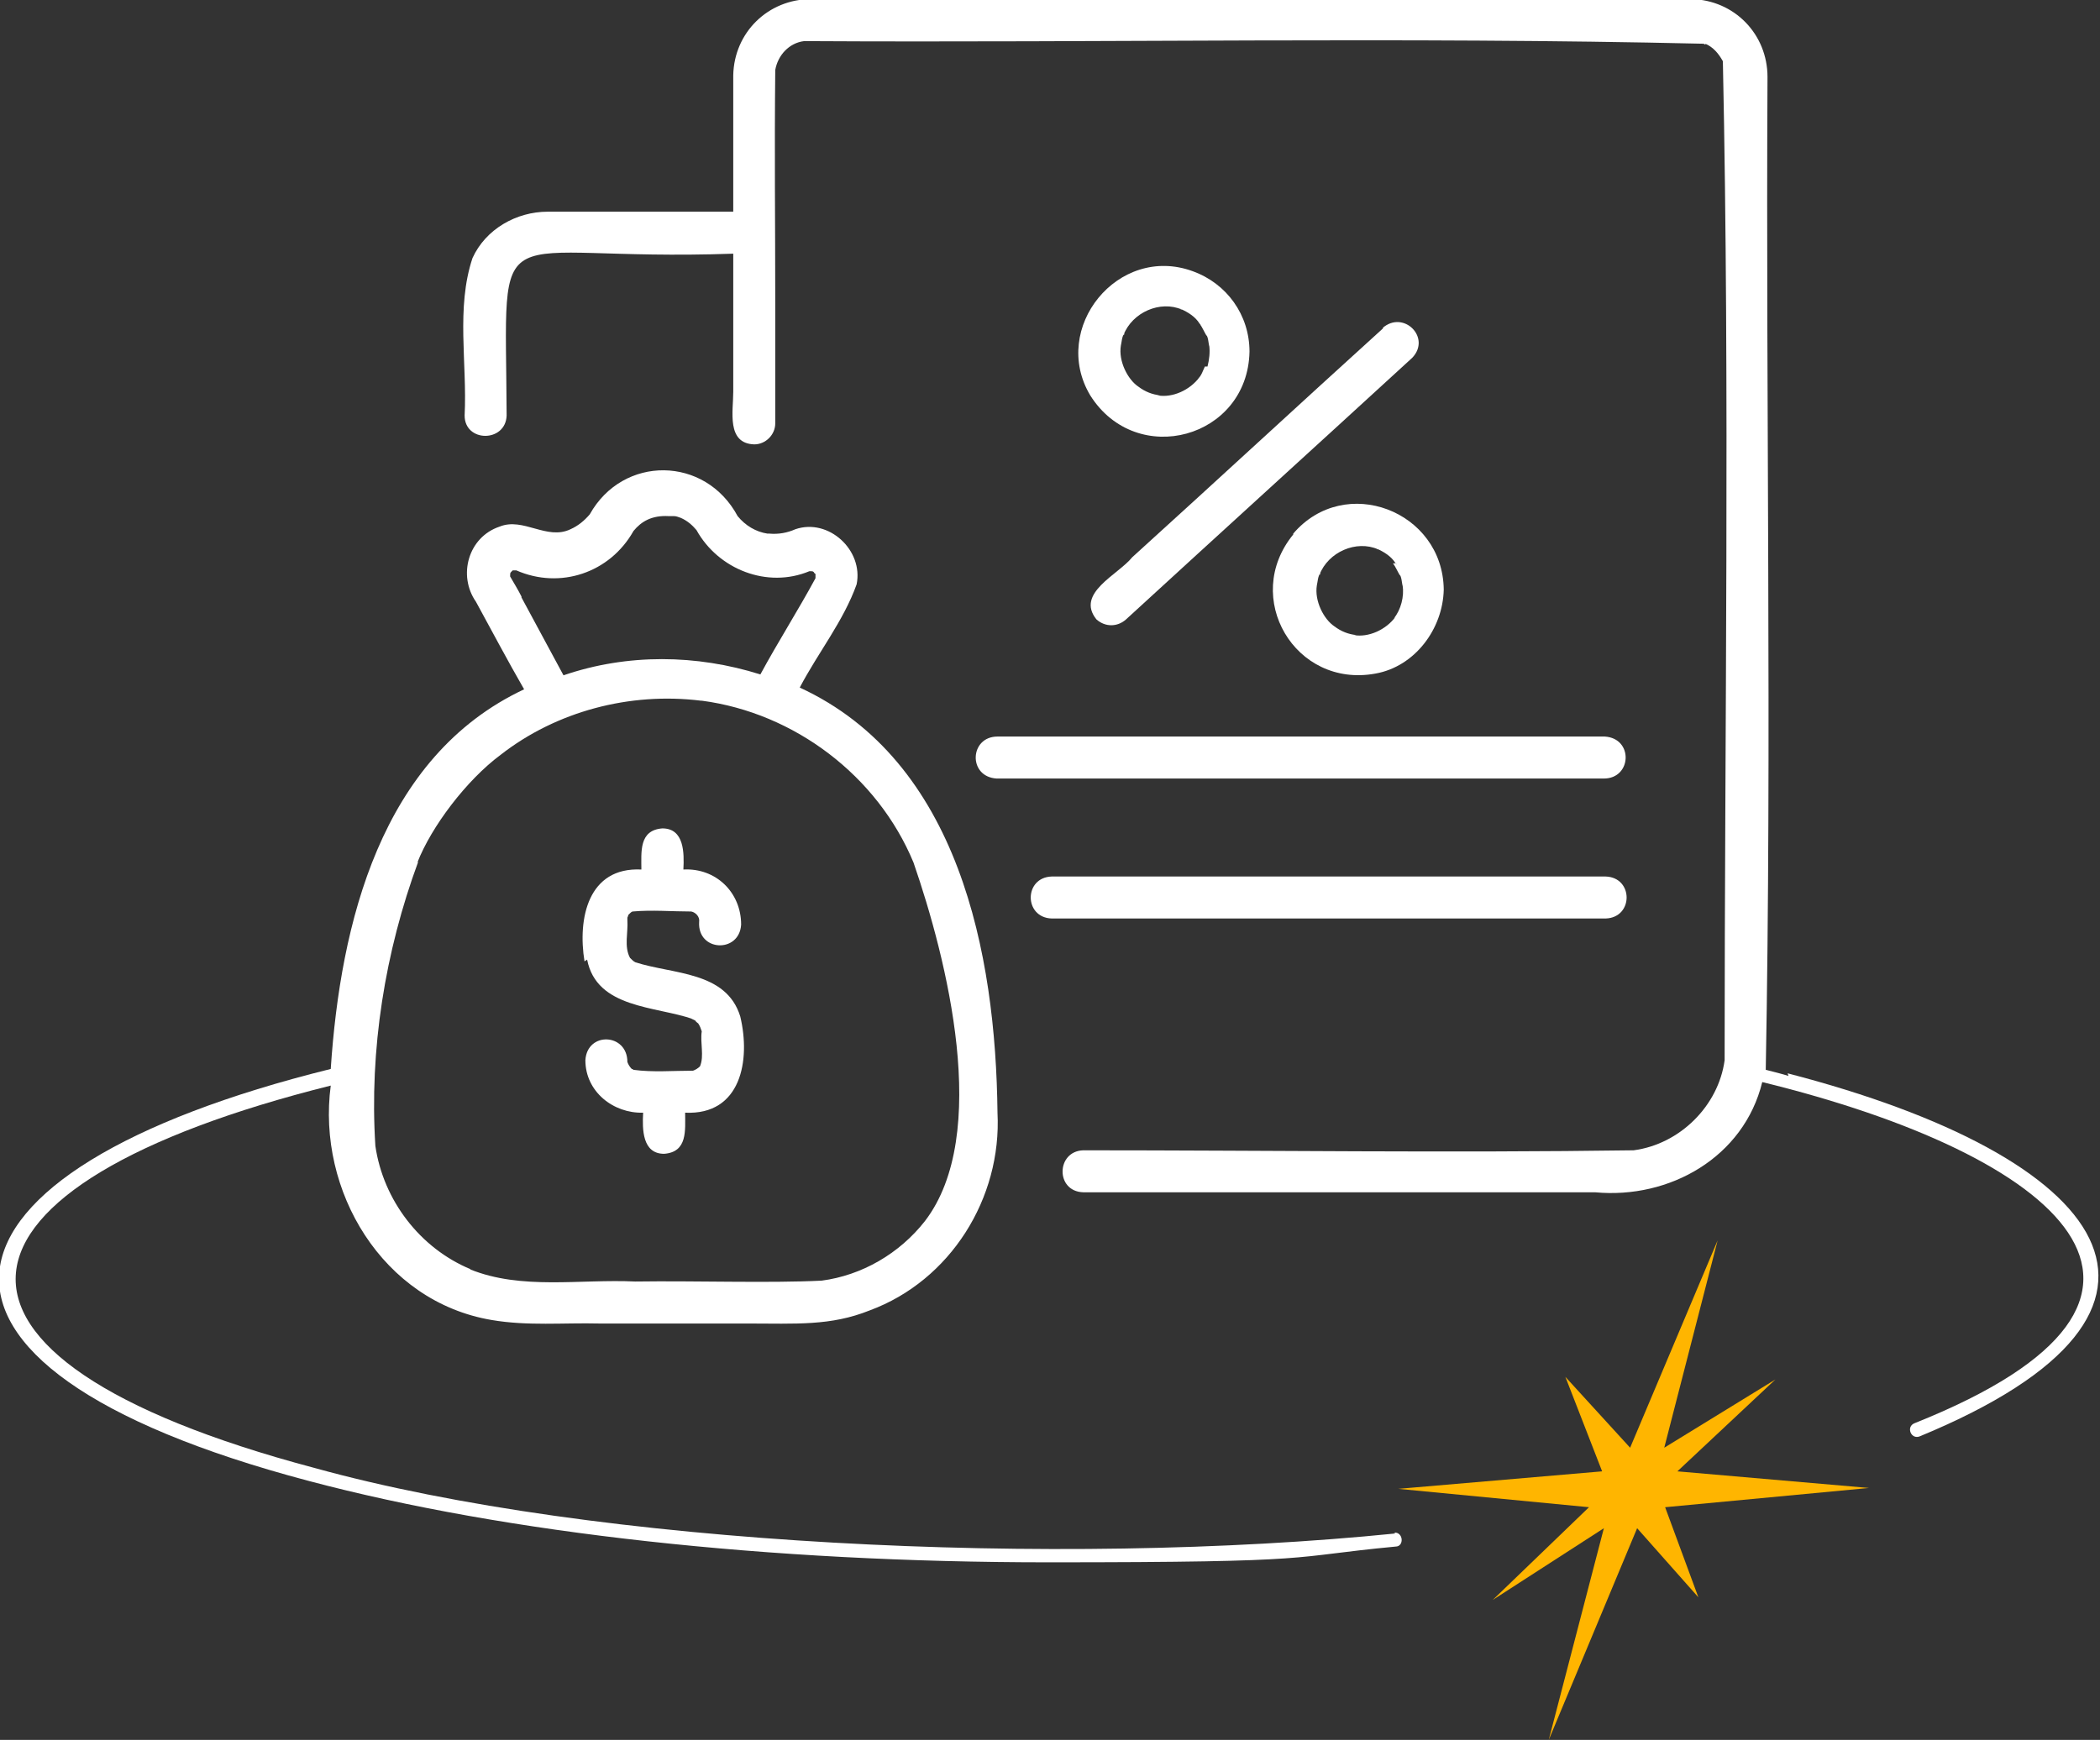
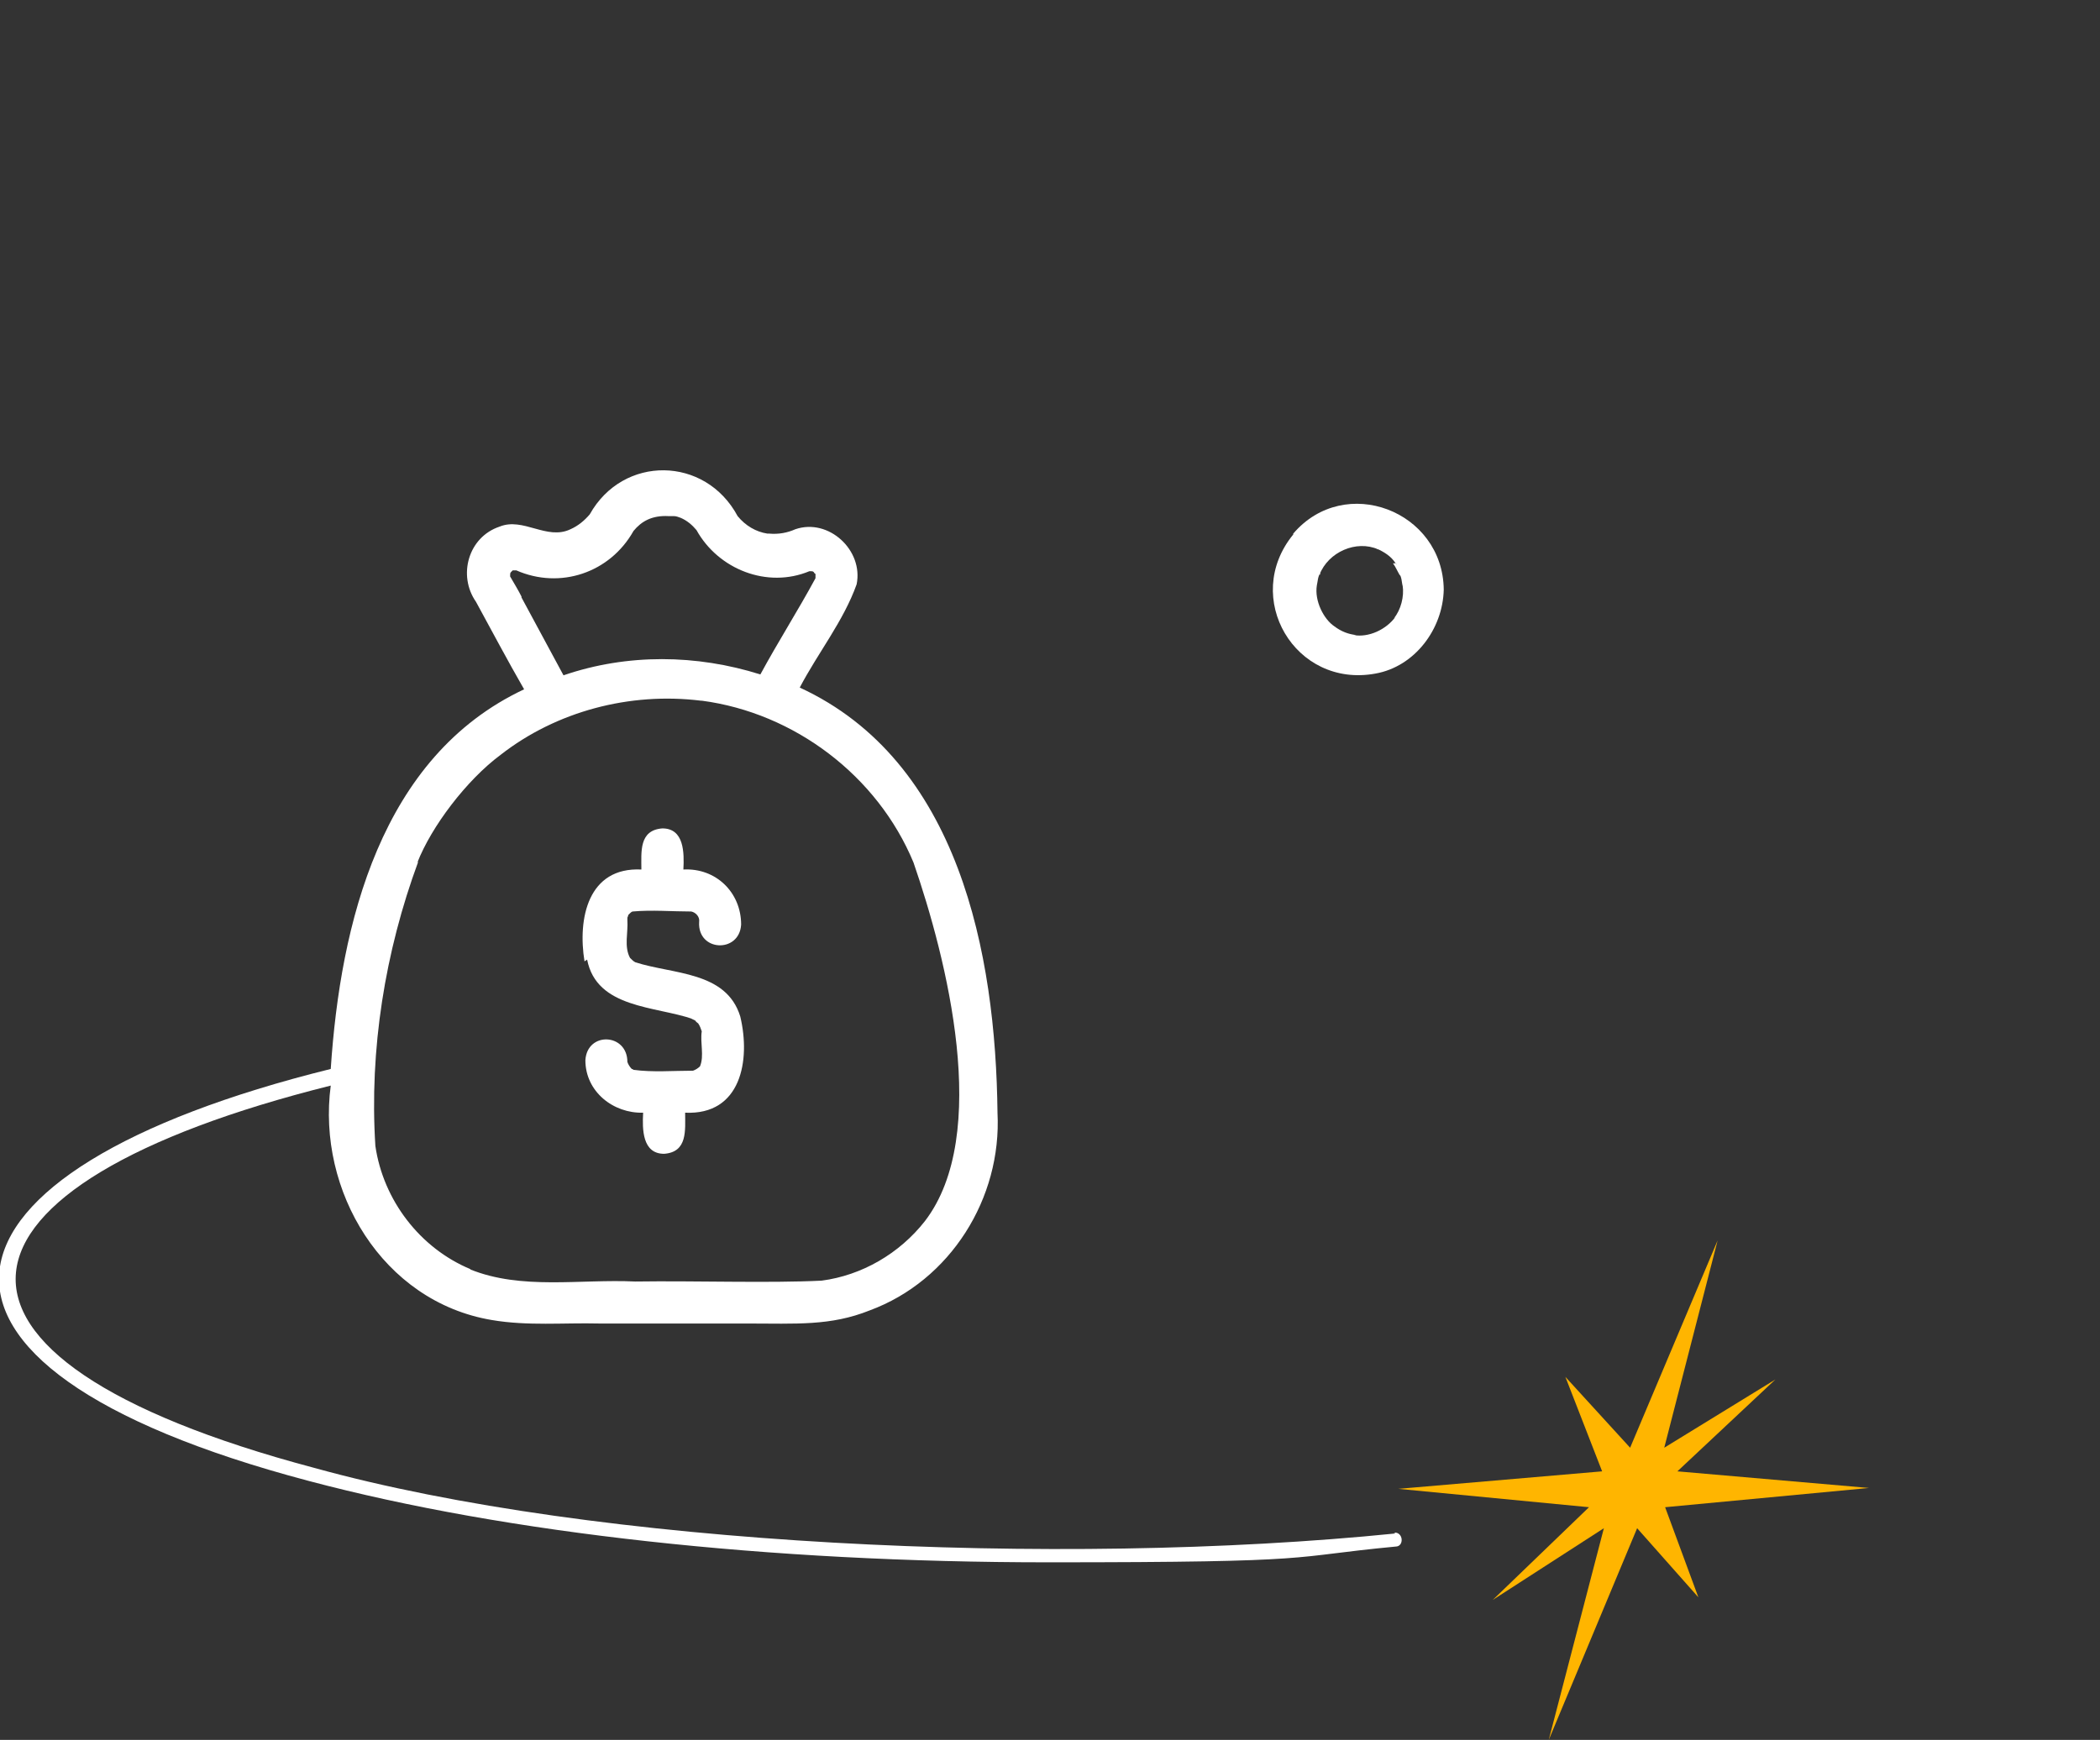
<svg xmlns="http://www.w3.org/2000/svg" id="Layer_2" version="1.1" viewBox="0 0 240 198.9">
  <rect x="0" y="0" width="240" height="198.9" fill="#333333" stroke="none" />
  <defs>
    <style>
      .st0 {
        fill: #fff;
      }

      .st1 {
        fill: #ffb500;
      }
    </style>
  </defs>
  <g>
    <path class="st0" d="M159.5,175.3c-38.6,3.9-91.5,1.4-123.6-7.5-47.8-12.7-43.7-32.3,1.9-43.7h0c-1.6,12,5.9,24.7,18.4,26.8,4.1.7,8.2.3,12.3.4,5.6,0,11.3,0,16.9,0s9.5.3,14-1.5c9.2-3.4,15.1-12.8,14.6-22.6-.2-18.2-4.4-40.2-22.6-48.6,2.1-4,5-7.6,6.5-11.8.8-3.9-3.2-7.6-7-6.3-.9.4-1.9.6-3,.5,0,0-.2,0-.2,0,0,0,0,0,0,0-1.3-.2-2.5-.9-3.4-2-3.7-6.9-13.1-7-16.9-.2-.6.7-1.3,1.3-2.2,1.7-2.7,1.3-5.4-1.4-8.1-.3-3.6,1.2-4.8,5.6-2.7,8.6,1.8,3.3,3.6,6.7,5.5,10-16.4,7.7-21,26.8-22.1,43.4-47.3,11.7-52.8,33.8-2.5,47.1,22.6,6,52.6,9.3,84.5,9.3s27-.6,39.7-1.8c1,0,.9-1.7-.2-1.6ZM102.3,142.8c0,0,0,0,0,0h0ZM93,65.3s0,0,0,0c0,0,0,0,0,0,0,0,0,0,0,0,0,0,0,0,0-.1,0,0,0,0,0,0,0,0,0,0,0,0ZM92.6,65.1s0,0,0,0c0,0,0,0,0,0,0,0,0,0,0,0ZM89.3,61.1c0,0-.2,0-.2,0,0,0,0,0,.2,0ZM77.8,59c.1,0,0,0,0,0h0ZM64,60.9c0,0-.1,0-.1,0,0,0,0,0,.1,0ZM58.3,65.2s0,0,0,0c0,0,0,0,0,0ZM58.4,65s0,0,0,0c0,0,0,0,0,0ZM58.5,64.9s0,0,0,0c0,0,0,0,0,0,0,0,0,0,0,0ZM59.6,68.2c-.4-.8-.9-1.6-1.3-2.3,0,0,0-.1,0-.1,0,0,0,0,0,0,0,0,0,0,0,0,0,0,0,0,0,0,0,0,0,0,0,0,0,0,0,0,0,0,0-.2,0-.3.1-.4,0,0,.1-.1.2-.2,0,0,0,0,.1,0,0,0,.1,0,.2,0,0,0,0,0,.1,0,5,2.2,10.7.3,13.4-4.5.9-1.1,2.1-1.8,4-1.7.1,0,.7,0,.3,0-.4,0,.1,0,.3,0,.3,0,.5.1.8.2,0,0,0,0,0,0,0,0,0,0,0,0,.7.3,1.3.8,1.8,1.4,2.5,4.5,8.1,6.7,12.9,4.7,0,0,.2,0,.2,0,.1,0,.2,0,.3.1,0,0,.1.2.2.2,0,0,0,.1,0,.1,0,0,0,.1,0,.2,0,0,0,.1,0,.2-2,3.7-4.3,7.3-6.3,11-7.3-2.3-15.2-2.4-22.5.1-1.6-3-3.2-5.9-4.8-8.9ZM47.7,98.6c1.6-4.1,5.6-9.4,9.5-12.3,0,0,0,0,0,0,6.4-5,14.8-7.2,22.9-6.2,0,0,0,0-.1,0,.1,0,.5,0,.2,0,10.6,1.4,20.1,8.6,24.2,18.5,3.8,11,8.9,31.1,1.3,41-2.9,3.7-7.2,6.2-11.8,6.8-6,.3-14.4,0-21.3.1-6.3-.3-13,1-18.9-1.4,0,0,0,0,.1,0-5.8-2.4-10-7.9-10.9-14.1-.7-11,1.1-22.2,4.9-32.5Z" />
-     <path class="st0" d="M204.4,123c-.6-.2-1.8-.5-2.6-.7.7-37.8,0-75.6.2-113.5,0-4.9-3.8-8.8-8.7-8.9-30.1,0-60.2,0-90.3,0-3.4,0-6.9,0-10.3,0-4.9,0-8.8,3.8-8.9,8.7,0,5.2,0,10.4,0,15.6-7.1,0-14.1,0-21.2,0-3.6,0-7.1,2-8.6,5.3-1.9,5.7-.6,12-.9,18,0,3.1,4.7,3.1,4.8,0-.1-24.1-2.4-17.5,25.9-18.5,0,6.7,0,9.2,0,15.8,0,2.2-.8,5.9,2.4,6,1.3,0,2.4-1.1,2.4-2.4v-13.6c0-9.7-.1-17,0-26.8.3-1.7,1.6-3.1,3.3-3.3,34.2.2,68.6-.5,102.8.3,0,0,0,0,0,0,0,0,.3.2.2,0,.9.4,1.5,1.1,2,2,.8,37.9.2,76.2.2,114.2-.7,5.2-5.1,9.6-10.4,10.3-21,.3-41.9,0-62.9,0-3.1.1-3.2,4.7,0,4.8,12.7,0,25.3,0,38,0,6.8,0,13.7,0,20.5,0,8.5.8,17-4,19.1-12.6,33.9,8.3,53.5,24.6,17.4,39-1,.4-.4,1.9.6,1.5,35.1-14.5,21.6-32-15.1-41.5ZM58,33c0,0,0-.1,0-.1,0,0,0,0,0,.1ZM59.8,29.9c0,0,0,0,0,0h0ZM88.7,8.3c0,0,0,0,0,0h0ZM194.8,127s0,0,0,0h0ZM201.8,122.7c0-.1,0-.2,0-.3,0,0,.1,0,0,0v.3Z" />
    <path class="st0" d="M194.9,5.1c0,0,.1,0,.1,0,0,0,0,0-.1,0,0,0,0,0,0,0Z" />
-     <path class="st0" d="M114,84.2c-3.2,0-3.4,4.6-.1,4.8,7.8,0,15.7,0,23.5,0,15.3,0,30.6,0,45.9,0,3.2,0,3.4-4.6.1-4.8-23.1,0-46.3,0-69.4,0Z" />
-     <path class="st0" d="M183.5,100.2c-21.1,0-42.2,0-63.3,0-3.2.1-3.2,4.7,0,4.8,13.2,0,26.5,0,39.7,0,7.9,0,15.8,0,23.6,0,3.2-.1,3.2-4.7,0-4.8Z" />
-     <path class="st0" d="M136.3,31c-8.5-3.1-16.3,6.5-11.7,14.2,5.3,8.4,18,4.9,18.2-5,0-4.2-2.6-7.8-6.5-9.2ZM137.6,42.2s0,0,0-.1c0,0,0,.1,0,.1ZM137.7,41.9c-.2.4-.4,1.1-.8,1.4l.2-.2c-1.1,1.5-3.1,2.4-4.8,2.1,0,0,.2,0,.3,0-.9-.1-1.7-.4-2.5-1-1.2-.8-2.3-2.9-2-4.7.1-.4.1-1,.4-1.4,0,0,0,.2-.1.2,1-2.6,4.2-4,6.7-2.9,0,0-.2,0-.2-.1.9.4,1.7.9,2.2,1.7.2.2.1.2,0,0,.3.4.5.9.8,1.4,0,0,0-.2-.1-.2.3.3.3,1,.4,1.4,0,.3,0,.2,0-.1.1.8,0,1.6-.2,2.4Z" />
    <path class="st0" d="M147.8,61.1c-5.9,7.2.2,17.6,9.4,15.9,4.5-.8,7.7-5.1,7.8-9.6-.1-9-11.3-13.3-17.2-6.4ZM159.8,69.5s0,0,0-.1c0,0,0,.1,0,.1ZM159.2,64.4c.3.4.5.9.8,1.4,0,0,0-.2-.1-.2.3.3.3,1,.4,1.4,0,.3,0,.2,0-.1.2,1.3-.2,2.8-1,3.8,0,0,.1-.1.2-.2-1.1,1.5-3.1,2.4-4.8,2.1,0,0,.2,0,.3,0-.9-.1-1.7-.4-2.5-1-1.2-.8-2.3-2.9-2-4.7.1-.4.1-1,.4-1.4,0,0,0,.2-.1.2,1-2.6,4.2-4,6.7-2.9,0,0-.2,0-.2-.1.9.4,1.7.9,2.2,1.7.2.2.1.2,0,0Z" />
-     <path class="st0" d="M158.1,37.5c-9.6,8.7-19.1,17.5-28.7,26.2-1.6,2-6.5,4.1-4.1,7.1,1,.9,2.4.9,3.4,0,10.9-10,21.8-19.9,32.7-29.9,2.2-2.3-1-5.5-3.4-3.4Z" />
    <path class="st0" d="M67.1,109.7c1.1,5.6,7.8,5.3,12.1,6.8-.6-.2.2.1.3.2,0,.1.2.2.3.3.2.3.3.6.4.9-.2,1.3.3,2.8-.2,4-.2.2-.5.4-.8.5-2.3,0-4.6.2-6.8-.1,0,0-.1-.1-.2-.1-.2-.2-.4-.5-.5-.8,0-3.3-4.6-3.5-4.8-.2,0,3.6,3.2,6.1,6.6,6-.1,1.9-.1,4.7,2.4,4.7,2.7-.2,2.4-2.7,2.4-4.7,6.4.3,7.5-6,6.3-11-1.6-5.2-7.7-4.8-12-6.2.5.1,0,0,0,0-.2-.1-.4-.3-.6-.5-.7-1.3-.2-2.9-.3-4.3,0,0,0-.2,0-.3,0,0,.1-.2.1-.3,0,0,.1-.1.2-.2,0,0,.2-.2.3-.2,2.2-.2,4.5,0,6.7,0,.5.1,1,.6.9,1.2-.2,3.4,4.6,3.6,4.8.3,0-3.7-2.9-6.5-6.6-6.3.1-1.9.1-4.7-2.4-4.7-2.7.2-2.4,2.7-2.4,4.7-6.1-.3-7.3,5.6-6.5,10.5ZM71.8,121.8s0,0,0-.1c0,0,0,0,0,.1ZM71.7,121.4c0,0,0,0,0-.1,0,0,0,0,0,.1ZM72.6,122.4s0,0-.1,0c0,0,0,0,.1,0ZM80.1,121.7c0,0,0,.1,0,.1,0,0,0,0,0-.1ZM79.7,122.2s0,0,0,0c0,0,0,0,0,0ZM80.1,121.4s0,0,0-.1c0,0,0,0,0,.1ZM79.4,104.1c0,0,.1,0,.1,0,0,0,0,0-.1,0ZM80.1,104.8c0,0,0,.1,0,.1,0,0,0,0,0-.1ZM79.9,104.5s0,0,0,0c0,0,0,0,0,0ZM79.2,104s0,0-.1,0c0,0,0,0,.1,0Z" />
  </g>
  <polygon class="st1" points="213.6 170.1 191.7 168.2 202.9 157.7 190.2 165.5 196.3 141.8 186.3 165.5 178.9 157.4 183.1 168.2 159.8 170.2 181.6 172.3 170.6 182.9 183.3 174.7 177 198.9 187.1 174.7 194.1 182.6 190.3 172.3 213.6 170.1" />
</svg>